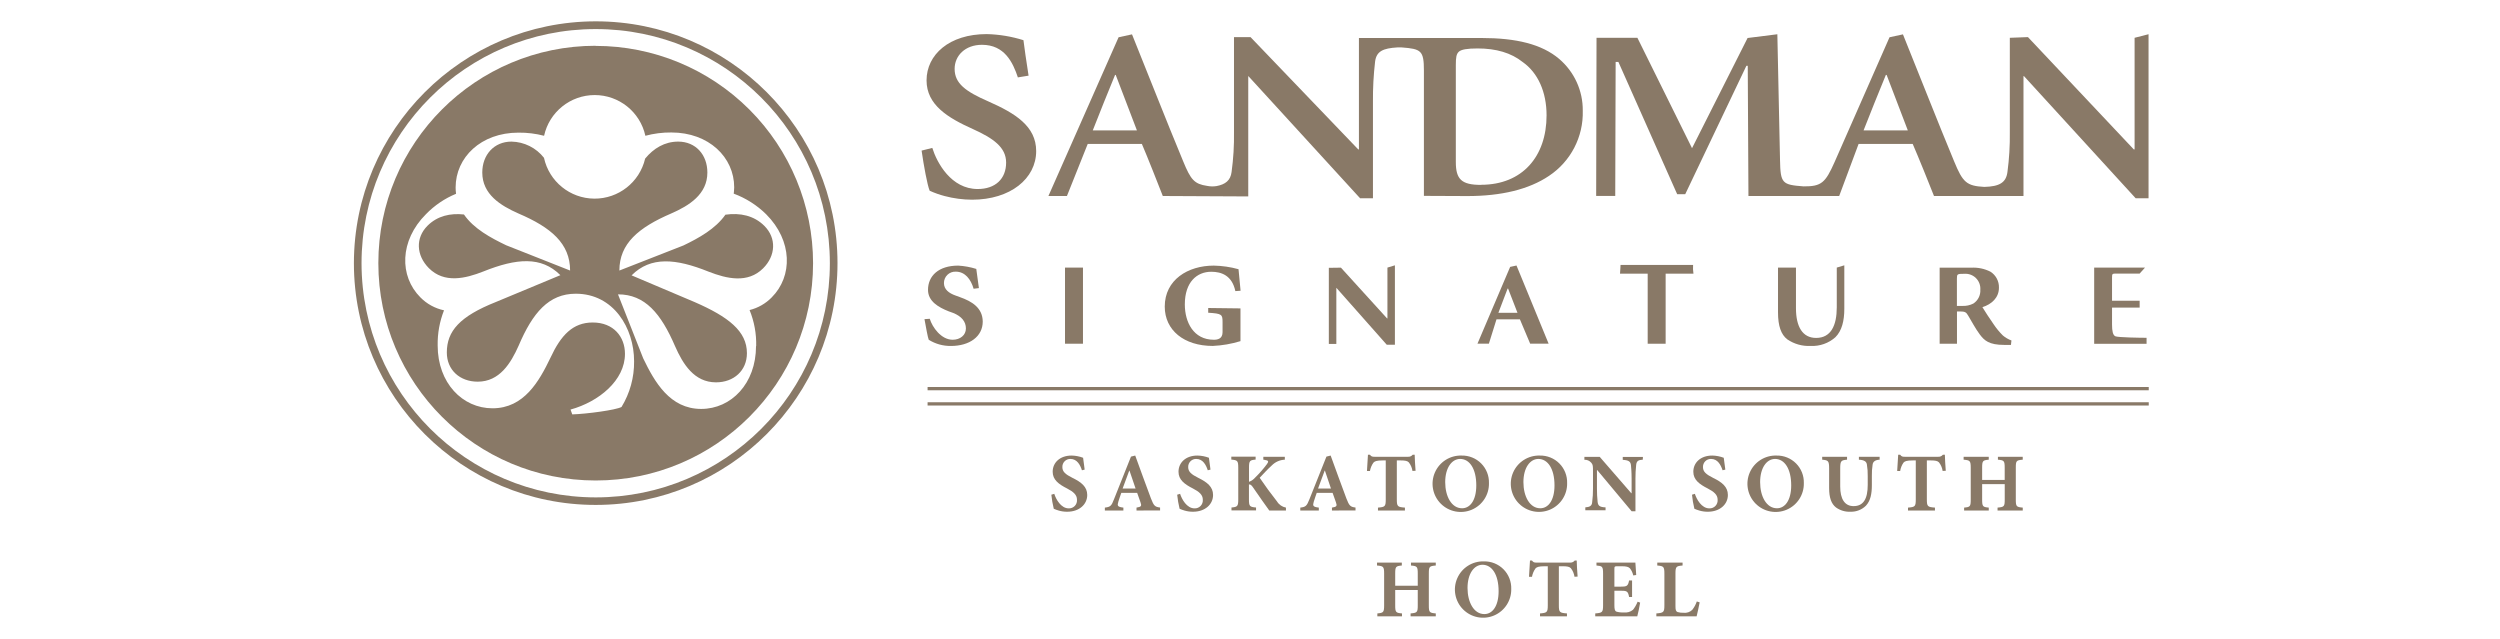
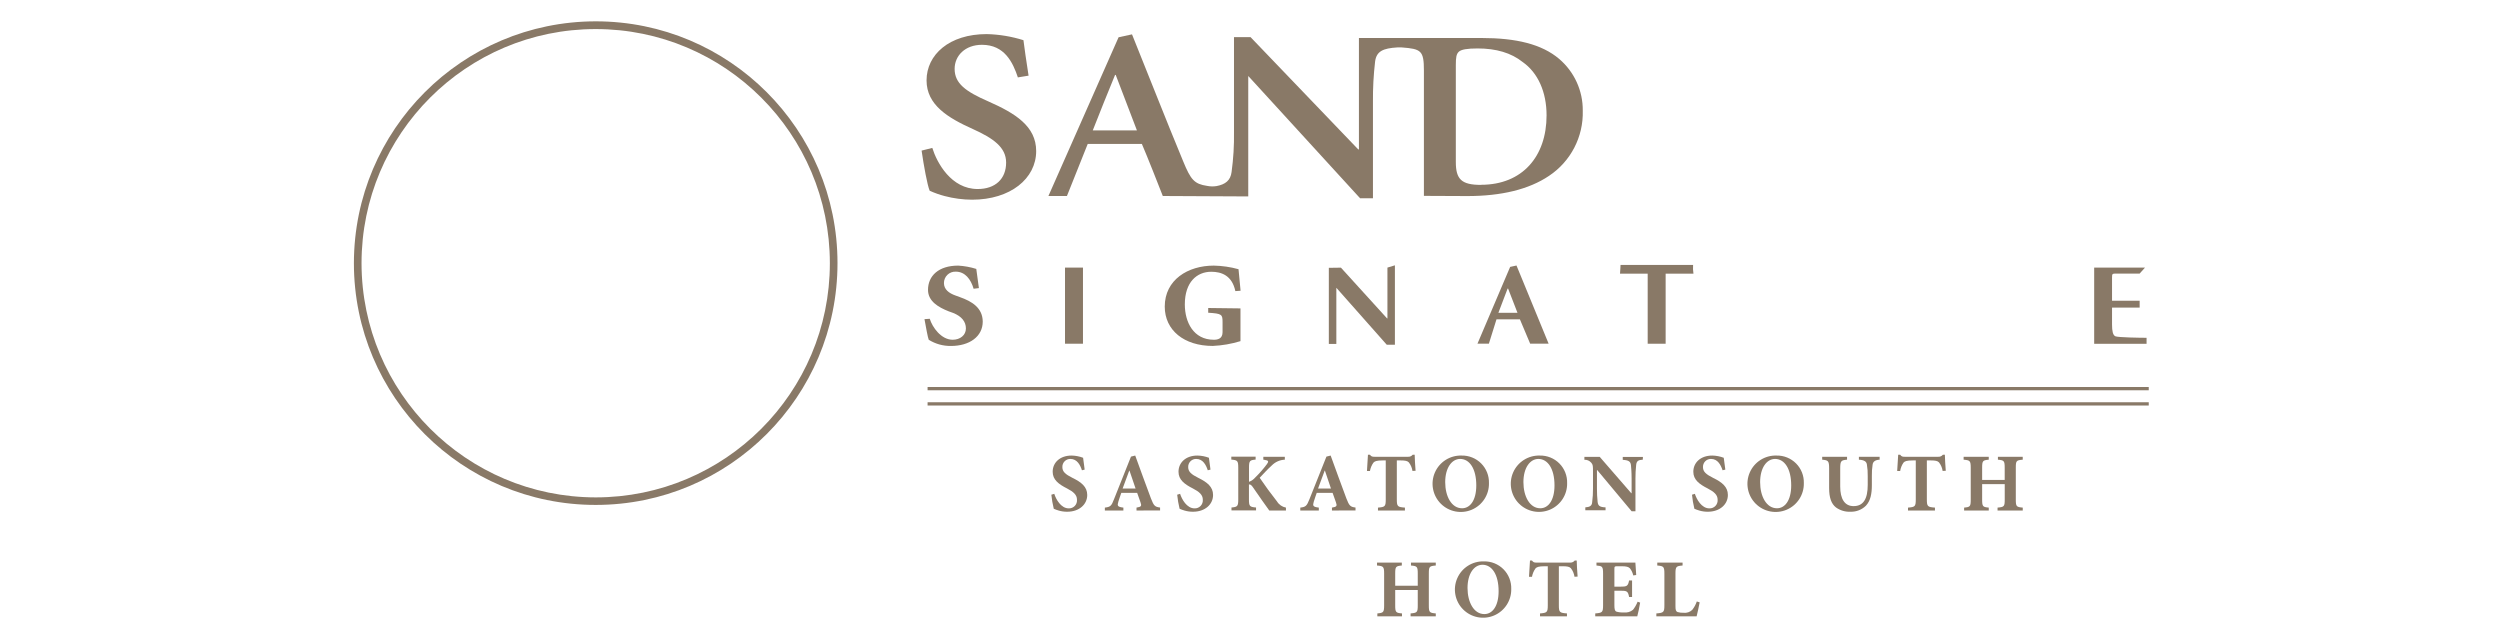
<svg xmlns="http://www.w3.org/2000/svg" width="270px" height="69px" viewBox="0 0 270 69" version="1.1">
  <title>Small</title>
  <desc>Created with Sketch.</desc>
  <g id="Small" stroke="none" stroke-width="1" fill="none" fill-rule="evenodd">
    <g id="zsas---signature-saskatoon-south" transform="translate(38, 2)" fill="#897967" fill-rule="nonzero">
      <path d="M71.939,6.382 C71.389,4.729 70.489,2.839 68.054,2.839 C66.229,2.839 65.1,4.021 65.1,5.439 C65.1,7.014 66.286,7.882 68.75,8.957 C71.607,10.221 73.907,11.611 73.907,14.314 C73.907,17.286 71.125,19.568 66.982,19.568 C65.984,19.562 64.99,19.43 64.025,19.175 C63.469,19.03 62.927,18.838 62.404,18.6 C62.143,17.968 61.764,15.868 61.532,14.264 L62.689,13.975 C63.186,15.575 64.721,18.414 67.589,18.414 C69.504,18.414 70.661,17.311 70.661,15.557 C70.661,13.904 69.271,12.932 67.068,11.936 C64.375,10.729 62.068,9.332 62.068,6.682 C62.068,3.896 64.532,1.682 68.561,1.682 C69.909,1.715 71.245,1.936 72.532,2.339 C72.646,3.307 72.821,4.414 73.086,6.171 L71.954,6.354 L71.939,6.382 Z" id="Path" />
      <path d="M121.954,17.968 C119.839,17.968 119.229,17.364 119.229,15.496 L119.229,5.018 C119.229,4.207 119.286,3.836 119.55,3.589 C119.814,3.343 120.45,3.232 121.579,3.232 C123.579,3.232 125.2,3.704 126.45,4.7 C128.1,5.861 129.029,7.936 129.029,10.457 C129.029,14.893 126.418,17.957 121.954,17.957 L121.954,17.968 Z M80.018,12.086 C80.8,10.114 81.582,8.118 82.425,6.096 L82.5,6.096 L84.789,12.086 L80.018,12.086 Z M120.479,19.175 C124.132,19.175 127.114,18.461 129.289,16.996 C131.639,15.437 133.018,12.776 132.939,9.957 C132.962,7.806 132.028,5.755 130.389,4.361 C128.504,2.761 125.725,2.104 122.014,2.104 L108.764,2.104 L108.764,14.132 L108.686,14.132 L97.057,2.007 L95.271,2.007 L95.271,12.268 C95.293,13.708 95.206,15.148 95.011,16.575 C94.896,17.486 94.346,17.914 93.389,18.096 C93.049,18.152 92.702,18.144 92.364,18.075 C90.993,17.871 90.604,17.421 89.793,15.446 C87.939,10.982 86.082,6.225 84.257,1.711 L82.807,2.025 L75.229,19.168 L77.229,19.168 C77.229,19.168 79.157,14.357 79.475,13.543 L85.321,13.543 C85.814,14.671 87.261,18.329 87.582,19.168 L96.811,19.214 L96.811,6.225 L96.829,6.225 L108.889,19.411 L110.279,19.411 L110.279,8.957 C110.266,7.516 110.344,6.075 110.511,4.643 C110.657,3.539 111.354,3.214 112.918,3.121 L113.375,3.121 C115.489,3.282 115.782,3.461 115.782,5.621 L115.782,19.154 L120.479,19.175 Z" id="Shape" />
-       <path d="M163.264,12.086 C164.046,10.114 164.829,8.118 165.671,6.096 L165.757,6.096 L168.046,12.086 L163.264,12.086 Z M136.446,19.161 L136.489,4.689 L136.786,4.689 L143.136,18.975 L144.004,18.975 L150.611,5.104 L150.757,5.104 L150.832,19.168 L160.632,19.168 C160.632,19.168 162.418,14.357 162.729,13.543 L168.571,13.543 C169.068,14.671 170.554,18.329 170.871,19.168 L180.536,19.168 L180.536,6.225 L180.593,6.225 L192.65,19.411 L194.043,19.411 L194.043,1.696 L192.536,2.082 L192.536,14.132 L192.446,14.132 L181.018,2.007 L179.061,2.082 L179.061,12.268 C179.081,13.708 178.995,15.148 178.804,16.575 C178.657,17.707 177.971,18.143 176.304,18.186 C174.396,18.079 173.986,17.707 173.054,15.446 C171.2,10.982 169.346,6.225 167.518,1.711 L166.068,2.025 L160.125,15.525 C159.143,17.729 158.721,18.143 156.793,18.129 C154.471,17.957 154.293,17.811 154.243,15.314 L153.954,1.7 L150.739,2.104 L144.739,14.004 L138.839,2.082 L134.425,2.082 L134.386,19.161 L136.446,19.161 Z" id="Shape" />
      <path d="M62.414,32.425 C62.693,33.35 63.65,34.693 64.889,34.693 C65.696,34.693 66.318,34.196 66.318,33.475 C66.318,32.754 65.875,32.168 64.936,31.796 L64.436,31.614 C63.364,31.189 62.225,30.543 62.225,29.307 C62.225,27.793 63.368,26.686 65.486,26.686 C66.149,26.725 66.805,26.845 67.439,27.043 C67.514,27.543 67.589,28.189 67.721,29.114 L67.15,29.186 C66.854,28.15 66.211,27.339 65.232,27.339 C64.895,27.322 64.566,27.444 64.323,27.677 C64.079,27.911 63.943,28.234 63.946,28.571 C63.946,29.257 64.482,29.664 65.2,29.918 L65.661,30.086 C66.971,30.546 68.118,31.246 68.136,32.725 C68.136,34.346 66.707,35.364 64.7,35.364 C63.854,35.376 63.022,35.144 62.304,34.696 C62.193,34.421 62.007,33.354 61.843,32.468 L62.414,32.429 L62.414,32.425 Z" id="Path" />
      <polygon id="Path" points="78.961 35.121 77.021 35.121 77.021 26.9 78.961 26.9 78.961 35.121" />
      <path d="M95.418,29.439 C95.061,27.757 93.925,27.35 92.818,27.35 C91.271,27.35 89.961,28.457 89.961,30.875 C89.961,32.793 90.893,34.693 93.096,34.693 C93.486,34.693 94.036,34.6 94.036,33.879 L94.036,32.807 C94.036,31.957 93.979,31.868 92.486,31.775 L92.486,31.264 L95.971,31.307 L95.971,33.7 L95.971,34.843 C95,35.141 93.994,35.315 92.979,35.361 C89.879,35.361 87.793,33.664 87.793,31.114 C87.793,28.218 90.293,26.686 93.089,26.686 C93.993,26.703 94.89,26.834 95.761,27.075 L95.982,29.4 L95.429,29.439 L95.418,29.439 Z" id="Path" />
      <polygon id="Path" points="112.65 35.229 111.768 35.229 106.343 29.1 106.325 29.1 106.325 35.146 105.514 35.146 105.514 26.925 106.821 26.907 111.804 32.389 111.843 32.389 111.843 26.9 112.65 26.654 112.65 35.229" />
      <path d="M123.825,31.786 L125.889,31.786 L124.875,29.168 L124.821,29.168 L123.825,31.786 Z M127.257,35.114 L126.15,32.489 L123.621,32.489 C123.55,32.689 122.964,34.579 122.8,35.114 L121.568,35.114 L125.096,26.825 L125.782,26.675 L129.25,35.114 L127.257,35.114 Z" id="Shape" />
      <path d="M141.889,35.125 L139.95,35.125 L139.95,27.554 L136.961,27.554 C137.018,26.539 136.996,27.254 137.018,26.611 L144.854,26.611 C144.831,26.925 144.844,27.242 144.893,27.554 L141.889,27.554 L141.889,35.125 L141.889,35.125 Z" id="Path" />
-       <path d="M155.964,26.9 L155.964,31.282 C155.964,33.293 156.679,34.496 158.139,34.496 C159.746,34.496 160.371,33.15 160.371,31.193 L160.371,26.9 L161.186,26.654 L161.186,31.354 C161.186,32.646 160.925,33.718 160.225,34.418 C159.492,35.071 158.531,35.41 157.55,35.361 C156.652,35.407 155.763,35.156 155.021,34.646 C154.361,34.132 154.025,33.218 154.025,31.732 L154.025,26.9 L155.964,26.9 Z" id="Path" />
-       <path d="M173.346,31.039 L173.929,31.039 C174.343,31.06 174.756,30.971 175.125,30.782 C175.626,30.454 175.912,29.883 175.875,29.286 C175.907,28.818 175.733,28.36 175.4,28.031 C175.066,27.702 174.606,27.534 174.139,27.571 C173.379,27.571 173.346,27.593 173.346,28.107 L173.346,31.057 L173.346,31.039 Z M173.346,35.125 L171.482,35.125 L171.482,26.911 L174.879,26.911 C175.598,26.867 176.317,27.015 176.961,27.339 C177.555,27.711 177.907,28.371 177.886,29.071 C177.886,30.143 177.107,30.857 176.1,31.175 C176.325,31.561 176.911,32.446 177.3,33.004 C177.594,33.448 177.934,33.861 178.314,34.236 C178.588,34.466 178.9,34.647 179.236,34.771 L179.182,35.25 L178.446,35.25 C176.804,35.25 176.304,34.771 175.807,34.107 C175.361,33.518 174.886,32.614 174.568,32.096 C174.35,31.707 174.211,31.636 173.65,31.636 L173.354,31.636 L173.354,35.129 L173.346,35.125 Z" id="Shape" />
      <path d="M188.161,26.9 L193.661,26.9 L193.082,27.546 L190.632,27.546 C190.114,27.546 190.1,27.546 190.1,28.007 L190.1,30.482 L193.082,30.482 L193.082,31.218 L190.1,31.218 L190.1,33.043 C190.1,33.757 190.189,34.189 190.457,34.318 C190.725,34.446 193.186,34.482 193.829,34.482 L193.829,35.129 L188.171,35.129 L188.171,26.914 L188.161,26.9 Z" id="Path" />
      <polygon id="Path" points="62.179 39.796 62.179 40.15 194.064 40.15 194.064 39.796 62.179 39.796" />
      <polygon id="Path" points="62.179 41.443 62.179 41.796 194.064 41.796 194.064 41.443 62.179 41.443" />
      <path d="M1.046,26.429 C1.046,12.462 12.369,1.139 26.336,1.139 C40.303,1.139 51.625,12.462 51.625,26.429 C51.625,40.395 40.303,51.718 26.336,51.718 C12.376,51.7 1.064,40.388 1.046,26.429 Z M0.221,26.429 C0.227,40.85 11.922,52.536 26.343,52.532 C40.764,52.528 52.452,40.835 52.45,26.414 C52.448,11.993 40.757,0.304 26.336,0.304 C11.916,0.321 0.233,12.009 0.221,26.429 Z" id="Shape" />
-       <path d="M43.65,35.379 C43.65,39.425 40.971,42.164 37.729,42.164 C34.343,42.164 32.693,39.246 31.468,36.707 L28.743,29.789 C31.661,29.789 33.386,31.861 34.907,35.389 C35.754,37.318 36.975,39.293 39.325,39.293 C41.254,39.293 42.668,38.025 42.668,36.143 C42.668,33.764 40.664,32.214 37.032,30.629 L30.211,27.739 C32.271,25.675 34.971,25.907 38.529,27.339 C40.489,28.104 42.754,28.636 44.414,26.982 C45.782,25.618 45.882,23.721 44.55,22.393 C43.425,21.268 41.911,20.964 40.346,21.186 C39.275,22.714 37.468,23.714 35.807,24.511 L28.893,27.218 C28.893,24.304 30.961,22.575 34.493,21.054 C36.421,20.211 38.396,18.989 38.396,16.632 C38.396,14.704 37.125,13.293 35.246,13.293 C33.779,13.293 32.582,14.025 31.675,15.129 C31.079,17.678 28.796,19.474 26.178,19.453 C23.56,19.432 21.306,17.601 20.75,15.043 C19.902,13.962 18.613,13.32 17.239,13.293 C15.357,13.293 14.086,14.721 14.086,16.632 C14.086,18.989 16.064,20.204 17.986,21.054 C21.518,22.561 23.571,24.304 23.571,27.218 L16.668,24.489 C14.996,23.686 13.164,22.704 12.107,21.164 C10.639,21.004 9.25,21.311 8.179,22.371 C6.846,23.7 6.954,25.586 8.318,26.961 C9.979,28.625 12.246,28.093 14.204,27.318 C17.775,25.889 20.457,25.654 22.521,27.718 L15.55,30.618 C11.65,32.171 10.257,33.754 10.257,36.071 C10.257,37.954 11.664,39.221 13.593,39.221 C15.946,39.221 17.164,37.246 18.021,35.314 C19.525,31.786 21.264,29.721 24.182,29.721 C28.271,29.721 30.482,33.436 30.482,37.014 C30.502,38.755 30.032,40.467 29.125,41.954 C28.507,42.286 25.357,42.707 23.804,42.754 L23.618,42.232 C26.675,41.389 29.496,39.082 29.496,36.214 C29.496,34.379 28.271,32.829 26.014,32.829 C23.871,32.829 22.582,34.193 21.45,36.636 C20.229,39.179 18.593,42.096 15.193,42.096 C11.95,42.096 9.268,39.364 9.268,35.311 C9.245,34.012 9.478,32.722 9.954,31.514 C8.985,31.31 8.098,30.824 7.404,30.118 C5.111,27.825 5.143,23.993 8.004,21.132 C8.925,20.183 10.031,19.433 11.254,18.929 C11.223,18.704 11.208,18.477 11.207,18.25 C11.207,15.004 13.939,12.325 17.993,12.325 C18.926,12.315 19.857,12.429 20.761,12.664 C21.325,10.096 23.6,8.266 26.23,8.266 C28.86,8.266 31.136,10.096 31.7,12.664 C32.615,12.419 33.56,12.298 34.507,12.307 C38.55,12.307 41.293,14.986 41.293,18.232 C41.293,18.493 41.243,18.914 41.243,18.914 C42.554,19.399 43.747,20.158 44.743,21.139 C47.6,23.996 47.632,27.832 45.339,30.125 C44.685,30.791 43.86,31.262 42.954,31.486 C43.458,32.72 43.701,34.046 43.668,35.379 L43.65,35.379 Z M26.336,2.943 C13.372,2.943 2.863,13.451 2.861,26.414 C2.859,39.378 13.365,49.889 26.329,49.893 C39.292,49.897 49.805,39.392 49.811,26.429 C49.811,20.203 47.337,14.232 42.935,9.831 C38.532,5.429 32.561,2.956 26.336,2.957 L26.336,2.943 Z" id="Shape" />
      <path d="M78.85,48.789 C78.664,48.225 78.332,47.564 77.6,47.564 C77.366,47.56 77.14,47.653 76.977,47.821 C76.813,47.988 76.726,48.216 76.736,48.45 C76.736,48.939 77.057,49.225 77.843,49.618 C78.779,50.075 79.421,50.575 79.421,51.457 C79.421,52.475 78.557,53.268 77.254,53.268 C76.948,53.27 76.643,53.228 76.35,53.143 C76.165,53.09 75.983,53.024 75.807,52.946 C75.684,52.447 75.597,51.94 75.546,51.429 L75.861,51.332 C76.039,51.904 76.575,52.904 77.421,52.904 C77.67,52.914 77.91,52.817 78.081,52.637 C78.252,52.457 78.337,52.212 78.314,51.964 C78.314,51.439 77.921,51.107 77.243,50.754 C76.321,50.289 75.689,49.807 75.689,48.95 C75.689,47.968 76.464,47.2 77.732,47.2 C78.157,47.208 78.577,47.289 78.975,47.439 C79.011,47.771 79.071,48.154 79.143,48.718 L78.85,48.789 Z" id="Path" />
      <path d="M84.743,53.136 L84.743,52.821 C85.271,52.743 85.314,52.636 85.171,52.243 C85.082,51.975 84.95,51.6 84.814,51.232 L83.1,51.232 C83.004,51.511 82.886,51.832 82.779,52.189 C82.654,52.618 82.671,52.743 83.325,52.821 L83.325,53.136 L81.325,53.136 L81.325,52.821 C81.914,52.75 82.039,52.654 82.318,51.904 L84.146,47.314 L84.604,47.2 C85.175,48.761 85.729,50.314 86.307,51.843 C86.611,52.629 86.729,52.743 87.289,52.814 L87.289,53.129 L84.743,53.136 Z M83.986,48.832 L83.957,48.832 C83.707,49.486 83.486,50.129 83.243,50.761 L84.643,50.761 L83.986,48.832 Z" id="Shape" />
      <path d="M92.439,48.789 C92.254,48.225 91.921,47.564 91.189,47.564 C90.955,47.56 90.729,47.653 90.566,47.821 C90.402,47.988 90.315,48.216 90.325,48.45 C90.325,48.939 90.646,49.225 91.432,49.618 C92.368,50.075 93.011,50.575 93.011,51.457 C93.011,52.475 92.146,53.268 90.843,53.268 C90.537,53.27 90.233,53.228 89.939,53.143 C89.754,53.09 89.573,53.024 89.396,52.946 C89.273,52.447 89.186,51.94 89.136,51.429 L89.45,51.332 C89.629,51.904 90.164,52.904 91.011,52.904 C91.259,52.914 91.499,52.817 91.67,52.637 C91.841,52.457 91.926,52.212 91.904,51.964 C91.904,51.439 91.511,51.107 90.832,50.754 C89.911,50.289 89.279,49.807 89.279,48.95 C89.279,47.968 90.054,47.2 91.321,47.2 C91.746,47.208 92.167,47.289 92.564,47.439 C92.6,47.771 92.661,48.154 92.732,48.718 L92.439,48.789 Z" id="Path" />
      <path d="M99.082,53.136 C98.7,52.607 97.957,51.564 97.325,50.636 C97.136,50.357 97.021,50.304 96.886,50.321 L96.886,51.929 C96.886,52.686 96.968,52.75 97.654,52.811 L97.654,53.125 L95,53.125 L95,52.811 C95.643,52.75 95.732,52.686 95.732,51.929 L95.732,48.518 C95.732,47.761 95.65,47.696 94.982,47.636 L94.982,47.321 L97.607,47.321 L97.607,47.636 C96.971,47.696 96.893,47.761 96.893,48.518 L96.893,50.036 C97.156,49.939 97.389,49.777 97.571,49.564 C98.024,49.121 98.442,48.643 98.821,48.136 C99.036,47.85 99.018,47.725 98.6,47.671 L98.439,47.646 L98.439,47.332 L100.761,47.332 L100.761,47.646 C100.228,47.666 99.723,47.89 99.35,48.271 C98.821,48.754 98.446,49.182 98.046,49.6 C98.618,50.45 99.279,51.35 99.921,52.161 C100.133,52.508 100.483,52.748 100.882,52.821 L100.882,53.136 L99.082,53.136 Z" id="Path" />
      <path d="M105.85,53.136 L105.85,52.821 C106.379,52.743 106.421,52.636 106.279,52.243 C106.189,51.975 106.057,51.6 105.921,51.232 L104.207,51.232 C104.111,51.511 103.993,51.832 103.886,52.189 C103.761,52.618 103.779,52.743 104.432,52.821 L104.432,53.136 L102.432,53.136 L102.432,52.821 C103.021,52.75 103.129,52.654 103.425,51.904 L105.254,47.314 L105.711,47.2 C106.282,48.761 106.836,50.314 107.414,51.843 C107.718,52.629 107.836,52.743 108.396,52.814 L108.396,53.129 L105.85,53.136 Z M105.093,48.832 L105.064,48.832 C104.814,49.486 104.593,50.129 104.35,50.761 L105.743,50.761 L105.093,48.832 Z" id="Shape" />
      <path d="M114.546,48.861 C114.498,48.525 114.363,48.207 114.154,47.939 C114.004,47.779 113.771,47.725 113.254,47.725 L112.857,47.725 L112.857,51.946 C112.857,52.707 112.946,52.761 113.732,52.821 L113.732,53.136 L110.821,53.136 L110.821,52.821 C111.571,52.761 111.661,52.707 111.661,51.946 L111.661,47.725 L111.357,47.725 C110.625,47.725 110.464,47.825 110.329,47.968 C110.139,48.237 110.011,48.544 109.954,48.868 L109.632,48.868 C109.668,48.218 109.721,47.564 109.739,47.111 L109.954,47.111 C110.096,47.314 110.214,47.332 110.464,47.332 L114.054,47.332 C114.252,47.35 114.447,47.267 114.571,47.111 L114.786,47.111 C114.786,47.486 114.839,48.271 114.882,48.843 L114.546,48.861 Z" id="Path" />
      <path d="M122.807,50.171 C122.837,51.418 122.105,52.557 120.958,53.047 C119.811,53.537 118.482,53.278 117.602,52.394 C116.723,51.51 116.471,50.18 116.966,49.035 C117.461,47.891 118.604,47.164 119.85,47.2 C120.642,47.182 121.407,47.49 121.966,48.051 C122.525,48.613 122.829,49.379 122.807,50.171 Z M118.082,50.075 C118.082,51.6 118.761,52.893 119.904,52.893 C120.754,52.893 121.439,52.064 121.439,50.421 C121.439,48.636 120.725,47.564 119.689,47.564 C118.789,47.575 118.082,48.529 118.082,50.075 L118.082,50.075 Z" id="Shape" />
      <path d="M131.25,50.171 C131.279,51.416 130.546,52.553 129.401,53.041 C128.255,53.529 126.928,53.27 126.05,52.387 C125.172,51.504 124.921,50.175 125.416,49.032 C125.911,47.89 127.052,47.164 128.296,47.2 C129.088,47.182 129.853,47.49 130.411,48.052 C130.969,48.613 131.273,49.38 131.25,50.171 Z M126.529,50.075 C126.529,51.6 127.207,52.893 128.35,52.893 C129.2,52.893 129.886,52.064 129.886,50.421 C129.886,48.636 129.171,47.564 128.136,47.564 C127.236,47.575 126.529,48.529 126.529,50.075 L126.529,50.075 Z" id="Shape" />
      <path d="M139.421,47.646 C138.939,47.671 138.754,47.789 138.707,48.2 C138.653,48.692 138.627,49.187 138.629,49.682 L138.629,53.214 L138.214,53.214 L134.5,48.768 L134.471,48.768 L134.471,50.779 C134.469,51.256 134.493,51.733 134.543,52.207 C134.589,52.6 134.739,52.771 135.4,52.796 L135.4,53.111 L133.214,53.111 L133.214,52.796 C133.714,52.761 133.929,52.618 133.954,52.236 C134.018,51.748 134.048,51.256 134.043,50.764 L134.043,48.929 C134.043,48.35 134.043,48.179 133.857,47.975 C133.673,47.758 133.398,47.639 133.114,47.654 L133.114,47.339 L134.768,47.339 L138.179,51.268 L138.214,51.268 L138.214,49.7 C138.214,48.914 138.161,48.493 138.143,48.236 C138.096,47.85 137.911,47.7 137.257,47.664 L137.257,47.35 L139.436,47.35 L139.421,47.646 Z" id="Path" />
      <path d="M148.039,48.789 C147.85,48.225 147.521,47.564 146.789,47.564 C146.554,47.559 146.328,47.651 146.164,47.819 C145.999,47.987 145.912,48.215 145.921,48.45 C145.921,48.939 146.243,49.225 147.029,49.618 C147.968,50.075 148.611,50.575 148.611,51.457 C148.611,52.475 147.743,53.268 146.439,53.268 C146.135,53.27 145.832,53.228 145.539,53.143 C145.353,53.09 145.17,53.024 144.993,52.946 C144.871,52.447 144.785,51.94 144.736,51.429 L145.046,51.332 C145.225,51.904 145.761,52.904 146.611,52.904 C146.859,52.914 147.099,52.817 147.27,52.637 C147.441,52.457 147.526,52.212 147.504,51.964 C147.504,51.439 147.111,51.107 146.432,50.754 C145.514,50.289 144.879,49.807 144.879,48.95 C144.879,47.968 145.657,47.2 146.925,47.2 C147.349,47.208 147.768,47.289 148.164,47.439 C148.2,47.771 148.264,48.154 148.336,48.718 L148.039,48.789 Z" id="Path" />
      <path d="M156.814,50.171 C156.844,51.418 156.111,52.558 154.964,53.047 C153.817,53.537 152.487,53.277 151.608,52.393 C150.729,51.508 150.478,50.177 150.974,49.033 C151.47,47.888 152.614,47.162 153.861,47.2 C154.653,47.182 155.417,47.49 155.975,48.052 C156.534,48.613 156.837,49.38 156.814,50.171 L156.814,50.171 Z M152.093,50.075 C152.093,51.6 152.771,52.893 153.914,52.893 C154.761,52.893 155.45,52.064 155.45,50.421 C155.45,48.636 154.736,47.564 153.7,47.564 C152.796,47.575 152.093,48.529 152.093,50.075 L152.093,50.075 Z" id="Shape" />
      <path d="M165,47.646 C164.511,47.671 164.286,47.861 164.243,48.171 C164.179,48.582 164.152,48.998 164.161,49.414 L164.161,50.386 C164.161,51.332 164.018,52.082 163.518,52.618 C163.078,53.049 162.483,53.283 161.868,53.268 C161.303,53.296 160.745,53.133 160.286,52.804 C159.779,52.411 159.546,51.75 159.546,50.707 L159.546,48.611 C159.546,47.771 159.457,47.707 158.796,47.646 L158.796,47.332 L161.482,47.332 L161.482,47.646 C160.832,47.707 160.743,47.771 160.743,48.611 L160.743,50.546 C160.743,51.886 161.225,52.661 162.189,52.661 C163.261,52.661 163.714,51.857 163.714,50.368 L163.714,49.414 C163.723,48.998 163.693,48.582 163.625,48.171 C163.582,47.861 163.368,47.682 162.761,47.646 L162.761,47.332 L165,47.332 L165,47.646 Z" id="Path" />
      <path d="M171.804,48.861 C171.757,48.524 171.621,48.206 171.411,47.939 C171.261,47.779 171.029,47.725 170.511,47.725 L170.1,47.725 L170.1,51.946 C170.1,52.707 170.189,52.761 170.975,52.821 L170.975,53.136 L168.064,53.136 L168.064,52.821 C168.814,52.761 168.904,52.707 168.904,51.946 L168.904,47.725 L168.6,47.725 C167.868,47.725 167.707,47.825 167.575,47.968 C167.39,48.237 167.268,48.545 167.218,48.868 L166.896,48.868 C166.932,48.218 166.986,47.564 167.004,47.111 L167.218,47.111 C167.361,47.314 167.475,47.332 167.725,47.332 L171.314,47.332 C171.513,47.35 171.708,47.267 171.832,47.111 L172.046,47.111 C172.046,47.486 172.1,48.271 172.143,48.843 L171.804,48.861 Z" id="Path" />
      <path d="M180.457,47.646 C179.761,47.707 179.707,47.761 179.707,48.521 L179.707,51.957 C179.707,52.707 179.779,52.761 180.457,52.821 L180.457,53.136 L177.736,53.136 L177.736,52.821 C178.45,52.761 178.511,52.696 178.511,51.946 L178.511,50.289 L176.071,50.289 L176.071,51.946 C176.071,52.707 176.143,52.761 176.786,52.821 L176.786,53.136 L174.125,53.136 L174.125,52.821 C174.775,52.761 174.839,52.707 174.839,51.946 L174.839,48.521 C174.839,47.761 174.757,47.707 174.071,47.646 L174.071,47.332 L176.786,47.332 L176.786,47.646 C176.143,47.707 176.071,47.761 176.071,48.521 L176.071,49.832 L178.507,49.832 L178.507,48.521 C178.507,47.761 178.436,47.707 177.775,47.646 L177.775,47.332 L180.454,47.332 L180.457,47.646 Z" id="Path" />
      <path d="M117.064,59.075 C116.368,59.136 116.314,59.189 116.314,59.95 L116.314,63.386 C116.314,64.136 116.386,64.189 117.064,64.25 L117.064,64.564 L114.343,64.564 L114.343,64.25 C115.057,64.189 115.118,64.125 115.118,63.375 L115.118,61.718 L112.682,61.718 L112.682,63.375 C112.682,64.136 112.754,64.189 113.414,64.25 L113.414,64.564 L110.754,64.564 L110.754,64.25 C111.404,64.189 111.486,64.136 111.486,63.375 L111.486,59.95 C111.486,59.189 111.404,59.136 110.718,59.075 L110.718,58.761 L113.396,58.761 L113.396,59.075 C112.754,59.136 112.682,59.189 112.682,59.95 L112.682,61.261 L115.118,61.261 L115.118,59.95 C115.118,59.189 115.046,59.136 114.386,59.075 L114.386,58.761 L117.064,58.761 L117.064,59.075 Z" id="Path" />
      <path d="M125.214,61.6 C125.243,62.845 124.51,63.982 123.365,64.47 C122.219,64.958 120.892,64.698 120.014,63.815 C119.136,62.932 118.885,61.603 119.38,60.461 C119.875,59.318 121.016,58.592 122.261,58.629 C123.053,58.611 123.817,58.919 124.375,59.48 C124.934,60.042 125.237,60.808 125.214,61.6 Z M120.493,61.504 C120.493,63.029 121.171,64.321 122.314,64.321 C123.164,64.321 123.85,63.493 123.85,61.85 C123.85,60.064 123.136,58.993 122.1,58.993 C121.2,59.004 120.493,59.957 120.493,61.504 L120.493,61.504 Z" id="Shape" />
      <path d="M132.046,60.289 C131.998,59.953 131.863,59.635 131.654,59.368 C131.504,59.207 131.271,59.154 130.754,59.154 L130.357,59.154 L130.357,63.375 C130.357,64.136 130.446,64.189 131.232,64.25 L131.232,64.564 L128.321,64.564 L128.321,64.25 C129.071,64.189 129.161,64.136 129.161,63.375 L129.161,59.154 L128.857,59.154 C128.125,59.154 127.964,59.254 127.829,59.396 C127.639,59.665 127.511,59.973 127.454,60.296 L127.132,60.296 C127.168,59.646 127.221,58.993 127.239,58.539 L127.454,58.539 C127.596,58.743 127.714,58.761 127.964,58.761 L131.554,58.761 C131.752,58.778 131.947,58.695 132.071,58.539 L132.286,58.539 C132.286,58.914 132.339,59.7 132.382,60.271 L132.046,60.289 Z" id="Path" />
      <path d="M139.136,63.082 C139.082,63.482 138.896,64.296 138.825,64.564 L134.286,64.564 L134.286,64.25 C135.043,64.189 135.132,64.136 135.132,63.375 L135.132,59.95 C135.132,59.171 135.043,59.129 134.418,59.075 L134.418,58.761 L138.621,58.761 C138.621,58.921 138.675,59.546 138.711,60.1 L138.389,60.146 C138.331,59.866 138.209,59.604 138.032,59.379 C137.879,59.218 137.639,59.154 137.139,59.154 L136.711,59.154 C136.379,59.154 136.354,59.171 136.354,59.468 L136.354,61.361 L136.954,61.361 C137.704,61.361 137.818,61.314 137.943,60.689 L138.264,60.689 L138.264,62.475 L137.943,62.475 C137.818,61.832 137.711,61.796 136.954,61.796 L136.354,61.796 L136.354,63.339 C136.354,63.761 136.389,63.982 136.568,64.054 C136.829,64.129 137.1,64.16 137.371,64.143 C137.728,64.19 138.088,64.087 138.364,63.857 C138.572,63.591 138.74,63.296 138.864,62.982 L139.136,63.082 Z" id="Path" />
      <path d="M145.564,63.054 C145.493,63.411 145.307,64.321 145.236,64.564 L140.886,64.564 L140.886,64.25 C141.664,64.189 141.754,64.125 141.754,63.375 L141.754,59.957 C141.754,59.189 141.664,59.136 140.986,59.075 L140.986,58.761 L143.718,58.761 L143.718,59.075 C143.029,59.136 142.95,59.189 142.95,59.957 L142.95,63.439 C142.95,63.857 142.986,64.018 143.171,64.1 C143.389,64.164 143.616,64.19 143.843,64.179 C144.176,64.216 144.509,64.105 144.754,63.875 C144.974,63.601 145.143,63.291 145.254,62.957 L145.564,63.054 Z" id="Path" />
    </g>
  </g>
</svg>